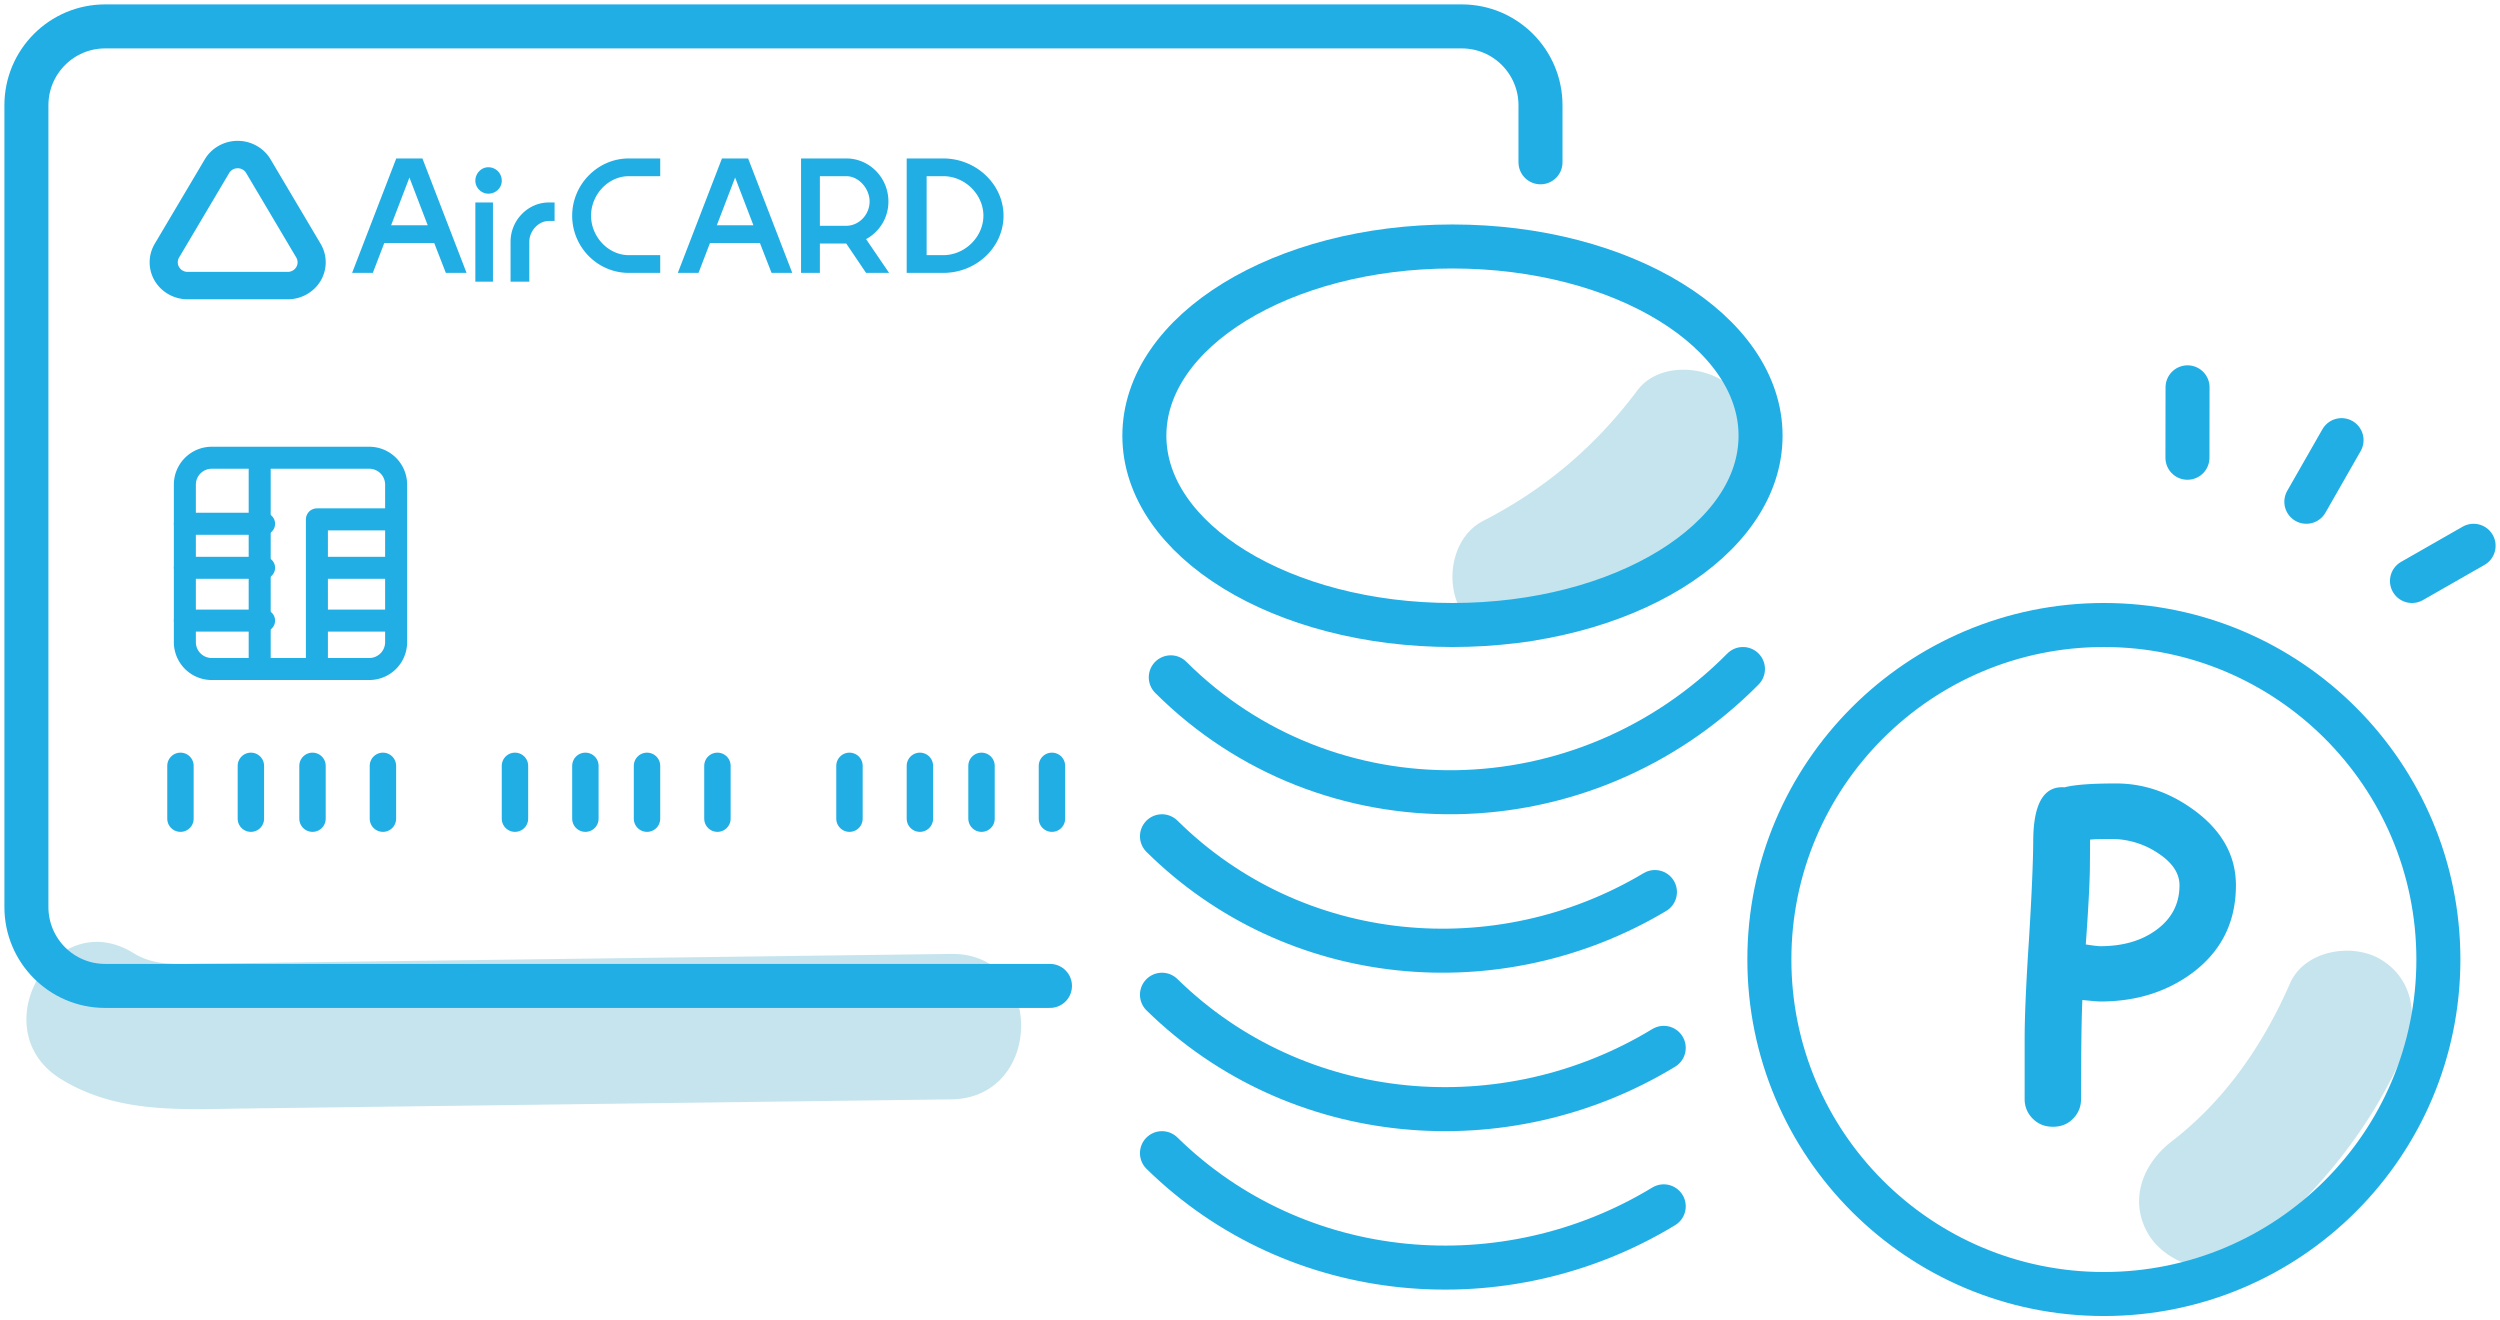
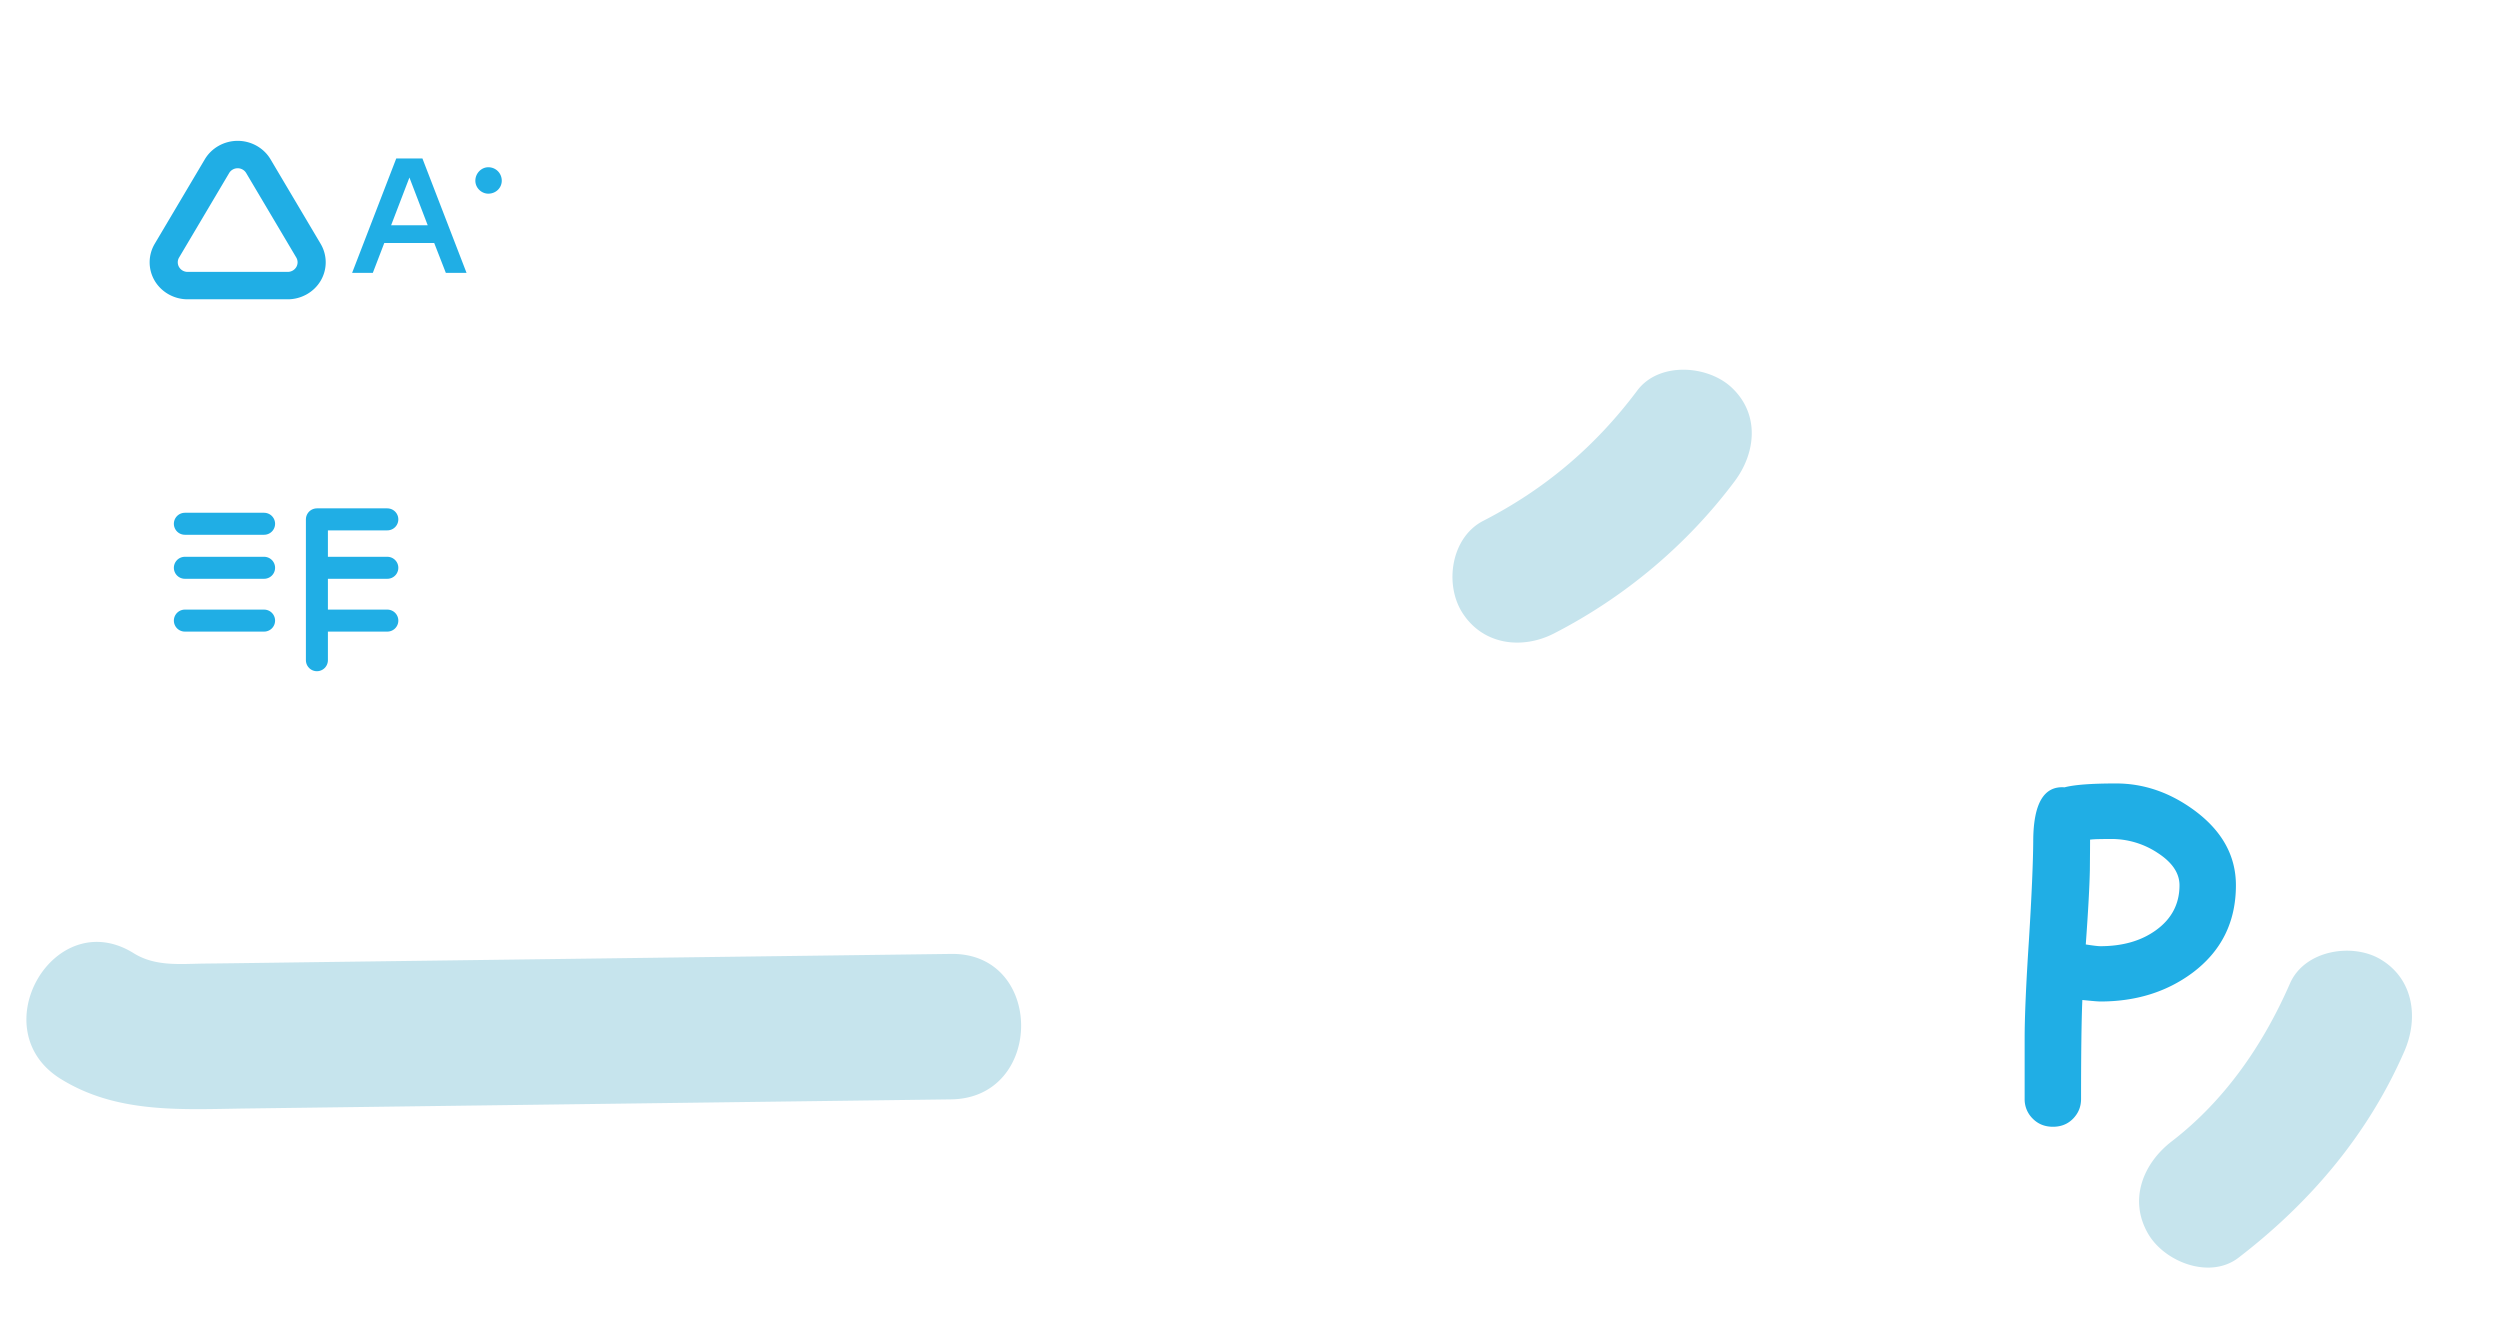
<svg xmlns="http://www.w3.org/2000/svg" xmlns:xlink="http://www.w3.org/1999/xlink" width="284" height="150" viewBox="0 0 284 150">
  <defs>
    <path id="a" d="M0 150h284V0H0z" />
  </defs>
  <g fill="none" fillRule="evenodd">
    <path d="M186.001 44.356c-4.748 6.339-10.454 11.191-17.511 14.816-3.637 1.87-4.43 7.159-2.385 10.405 2.33 3.696 6.795 4.25 10.442 2.377 8.032-4.128 15.092-10.05 20.5-17.27 2.445-3.263 2.876-7.661-.34-10.668-2.721-2.546-8.247-2.943-10.706.34m74.139 67.369c-3.042 6.968-7.402 13.296-13.431 17.933-3.236 2.488-4.92 6.603-2.699 10.47 1.865 3.242 7.03 5.252 10.289 2.745 8.105-6.232 14.677-13.918 18.828-23.424 1.648-3.774 1.078-8.223-2.697-10.469-3.205-1.907-8.63-1.051-10.29 2.745M6.88 122.553c6.423 3.999 13.805 3.467 21.07 3.371 8.899-.114 17.8-.23 26.7-.346l53.399-.69c10.587-.137 10.615-16.661 0-16.523a680472.423 680472.423 0 00-71.973.932c-4.257.055-8.514.12-12.77.164-2.834.031-5.642.366-8.117-1.175-9.029-5.62-17.305 8.668-8.31 14.267" fill="#C6E4ED" />
    <path d="M239.82 95.308c-.52 0-.979.006-1.378.014-.396.007-.732.027-1.01.06 0 .766-.01 1.916-.024 3.448-.035 1.809-.187 4.63-.464 8.46.829.13 1.383.197 1.659.197 2.532 0 4.637-.604 6.308-1.812 1.787-1.287 2.68-2.991 2.68-5.109 0-1.387-.836-2.617-2.508-3.693a9.487 9.487 0 00-5.264-1.565m-1.216 18.46c-.276 0-.96-.056-2.048-.169-.098 2.28-.147 6.03-.147 11.249 0 .863-.3 1.605-.9 2.225-.602.619-1.366.927-2.292.927-.925 0-1.693-.308-2.302-.927a3.062 3.062 0 01-.914-2.225v-6.825c0-2.525.162-6.267.487-11.222.31-5.037.472-8.792.489-11.273.016-4.238 1.201-6.266 3.556-6.088.553-.147 1.316-.257 2.292-.331.973-.072 2.16-.109 3.555-.109 3.186 0 6.173 1.035 8.969 3.107 3.101 2.313 4.652 5.133 4.652 8.46 0 4.172-1.649 7.489-4.946 9.952-2.924 2.167-6.408 3.25-10.451 3.25" fill="#20AEE5" />
-     <path d="M198 76c-18.102 18.292-47.203 18.713-65 .944m55 24.392c-17.792 10.62-40.928 8.574-56-6.336m57 24.037c-18.017 10.957-41.653 9.01-57-6.037m57 24.04c-18.017 10.953-41.653 9.007-57-6.04m68-81.5c0 11.874-15.67 21.5-35 21.5s-35-9.626-35-21.5S145.67 28 165 28s35 9.626 35 21.5zm77 59.5c0 20.986-17.013 38-38.001 38C218.012 147 201 129.986 201 109s17.012-38 37.999-38C259.987 71 277 88.014 277 109zm-28.494-65l-.012 8M266 50l-4 7m19 5l-7 4" stroke="#20AEE5" stroke-width="5" stroke-linecap="round" stroke-linejoin="round" />
-     <path d="M119.276 112H11.943C7.003 112 3 107.988 3 103.04V11.96C3 7.012 7.004 3 11.943 3h154.114C170.995 3 175 7.012 175 11.96v6.478" stroke="#20AEE5" stroke-width="5" stroke-linecap="round" stroke-linejoin="round" />
    <path d="M27 16c-1.536 0-2.967.804-3.735 2.1l-5.69 9.598a4.122 4.122 0 000 4.2C18.346 33.195 19.777 34 21.313 34h11.375c1.535 0 2.966-.805 3.736-2.1a4.12 4.12 0 000-4.202L30.735 18.1C29.968 16.804 28.537 16 27 16m0 3.113c.398 0 .768.208.967.545l5.689 9.596c.2.337.2.751 0 1.088-.2.337-.568.545-.968.545H21.313c-.4 0-.768-.208-.968-.545a1.06 1.06 0 010-1.088l5.687-9.596c.2-.337.569-.545.968-.545m17.43 6.48l2.08-5.426 2.079 5.426h-4.158zM45.015 18L40 31h2.352l1.302-3.394h5.673L50.648 31H53l-5.014-13h-2.972zm10.455 1c-.785 0-1.47.685-1.47 1.53 0 .806.685 1.47 1.47 1.47.866 0 1.53-.664 1.53-1.47 0-.845-.664-1.53-1.53-1.53" fill="#20AEE5" />
    <mask id="b" fill="#fff">
      <use xlink:href="#a" />
    </mask>
-     <path fill="#20AEE5" mask="url(#b)" d="M54 32h2v-9h-2zm4-4.54V32h2.129v-4.54c0-1.19 1.008-2.359 2.225-2.359H63V23h-.646C59.977 23 58 25.02 58 27.46m23.43-1.867l2.08-5.426 2.079 5.426h-4.158zM82.015 18L77 31h2.352l1.301-3.394h5.674L87.648 31H90l-5.014-13h-2.972zm14.119 7.65h-2.996v-5.636h2.996c1.43 0 2.653 1.419 2.653 2.876 0 1.514-1.222 2.76-2.653 2.76m4.79-2.76c0-2.685-2.137-4.89-4.79-4.89H91v13h2.138v-3.336h2.996L98.385 31H101l-2.615-3.834a4.848 4.848 0 002.539-4.276M65 24.5c0 3.585 2.885 6.5 6.434 6.5H75v-2.014h-3.566c-2.354 0-4.29-2.109-4.29-4.486s1.936-4.486 4.29-4.486H75V18h-3.566C67.885 18 65 20.972 65 24.5m42.145 4.486h-1.88v-8.973h1.88c2.507 0 4.57 2.11 4.57 4.487 0 2.377-2.063 4.486-4.57 4.486m0-10.986H103v13h4.145c3.78 0 6.855-2.915 6.855-6.5 0-3.528-3.074-6.5-6.855-6.5" />
-     <path d="M41.946 76H24.053A3.053 3.053 0 0121 72.946V55.053A3.053 3.053 0 0124.053 52h17.893A3.053 3.053 0 0145 55.053v17.893A3.054 3.054 0 0141.946 76zM29.5 52v24" stroke="#20AEE5" stroke-width="2.5" stroke-linecap="round" stroke-linejoin="round" mask="url(#b)" />
    <path stroke="#20AEE5" stroke-width="2.5" stroke-linecap="round" stroke-linejoin="round" mask="url(#b)" d="M36 75V59h8m-23 .5h9m-9 5h9m-9 6h9m7-6h7m-7 6h7" />
-     <path stroke="#20AEE5" stroke-width="3" stroke-linecap="round" stroke-linejoin="round" mask="url(#b)" d="M20.5 87v6m8-6v6m7-6v6m8-6v6m15-6v6m8-6v6m7-6v6m8-6v6m15-6v6m8-6v6m7-6v6m8-6v6" />
  </g>
</svg>